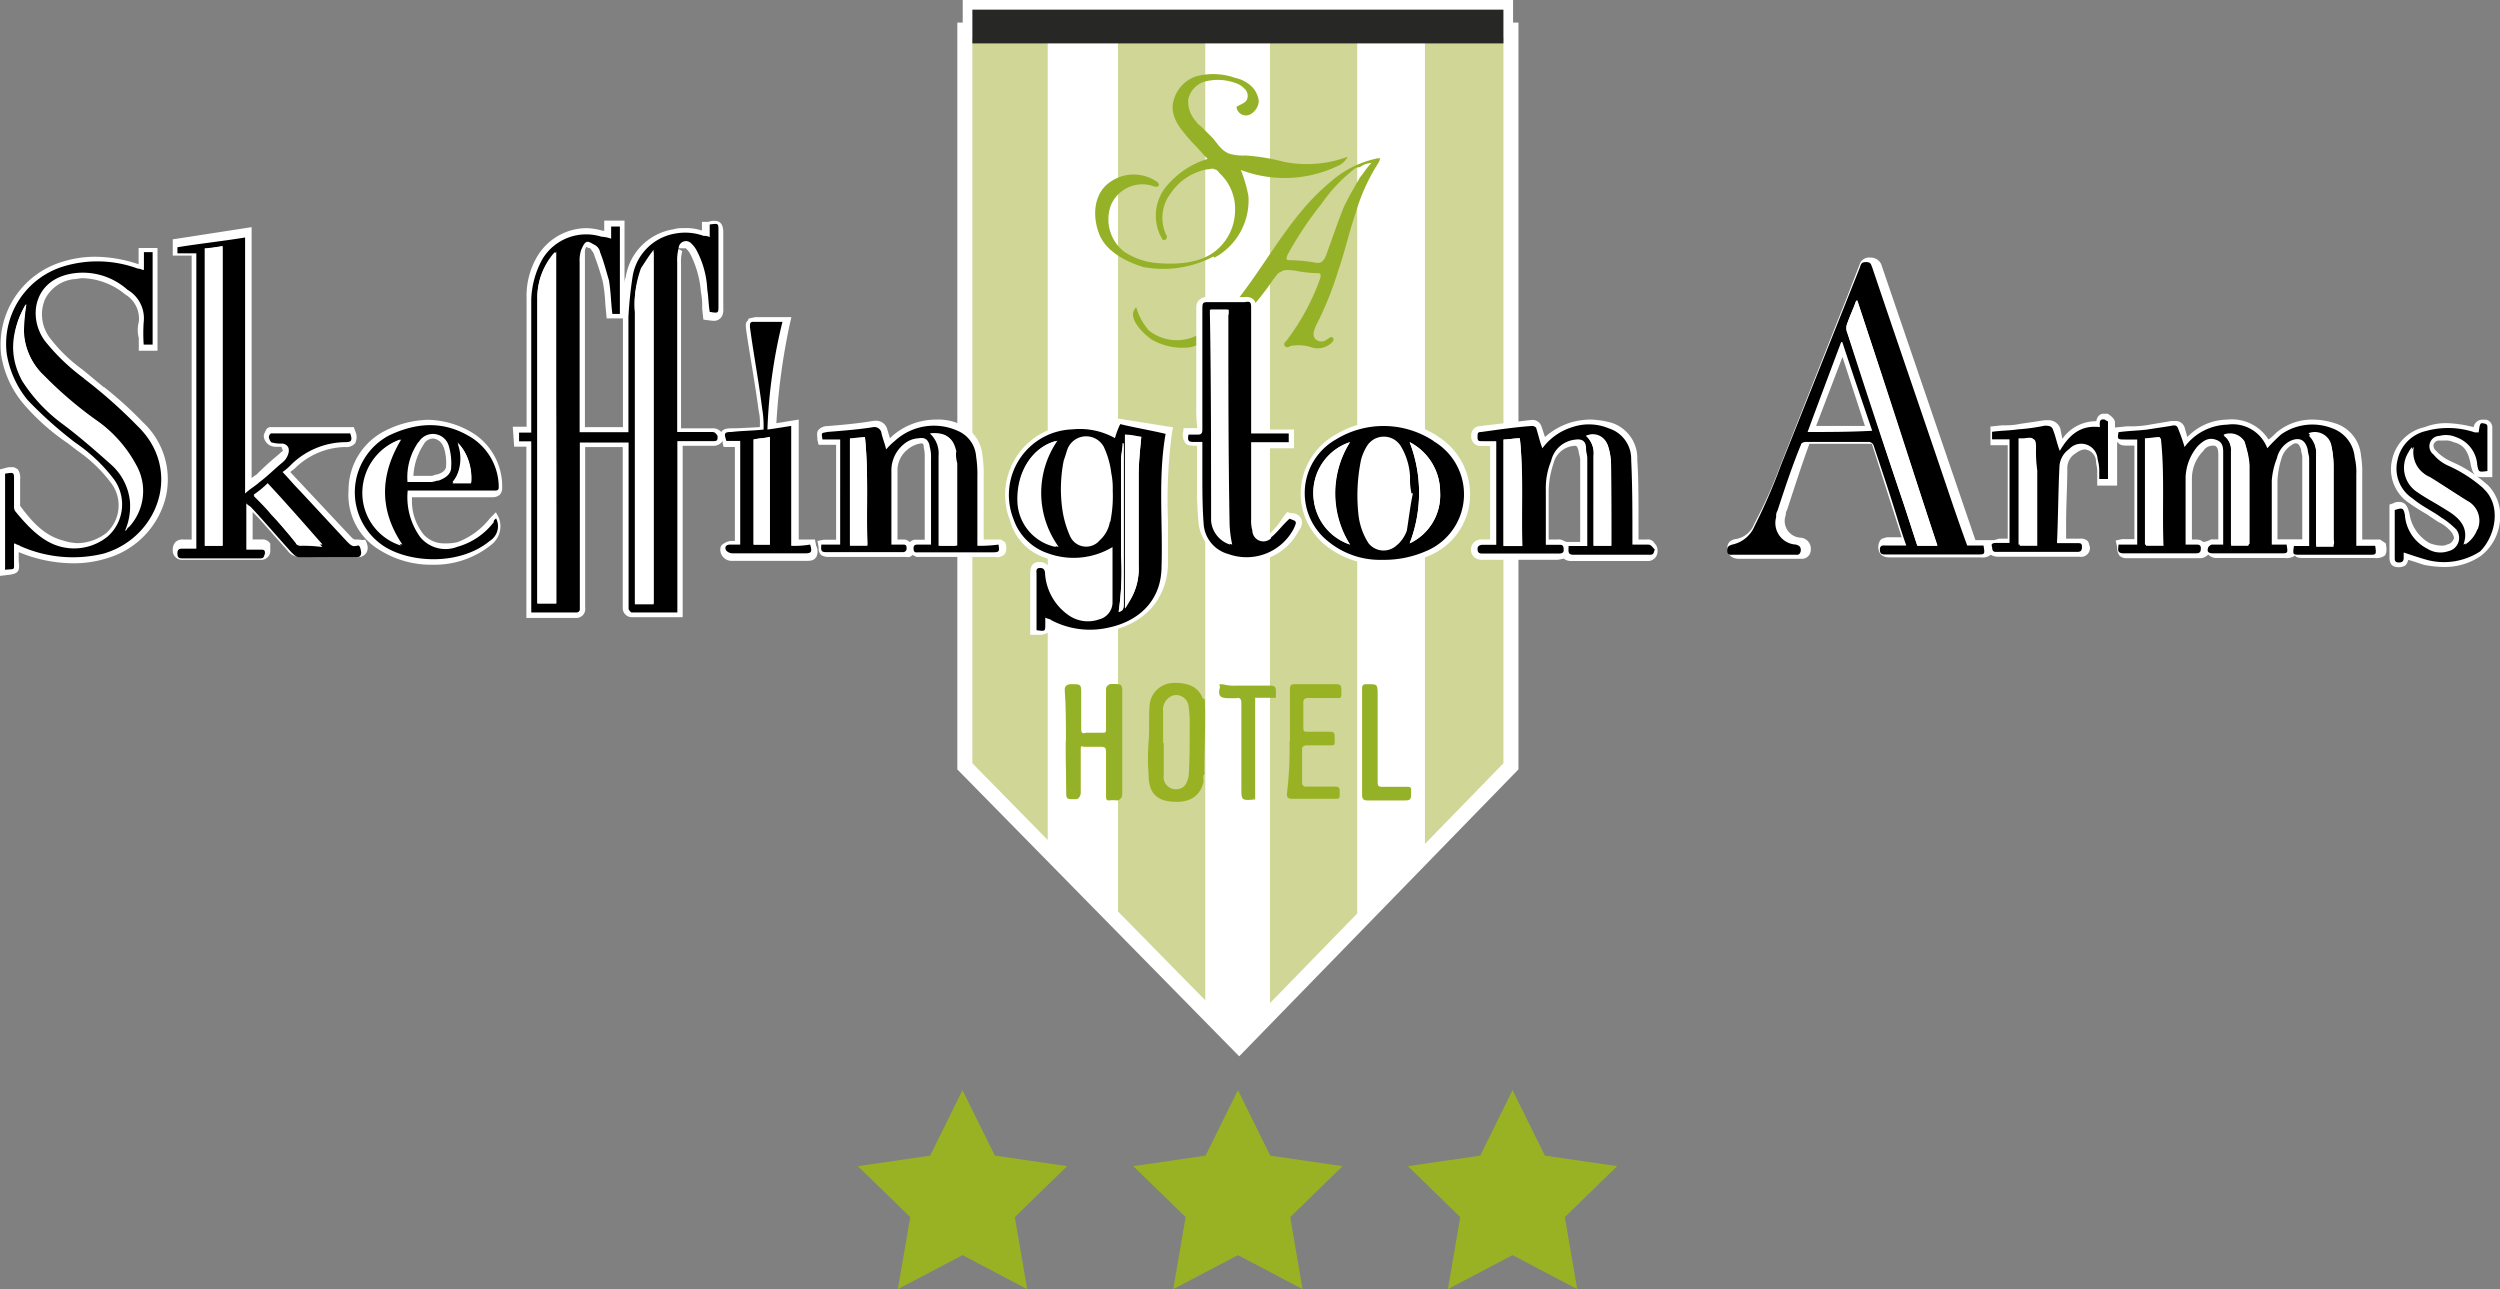
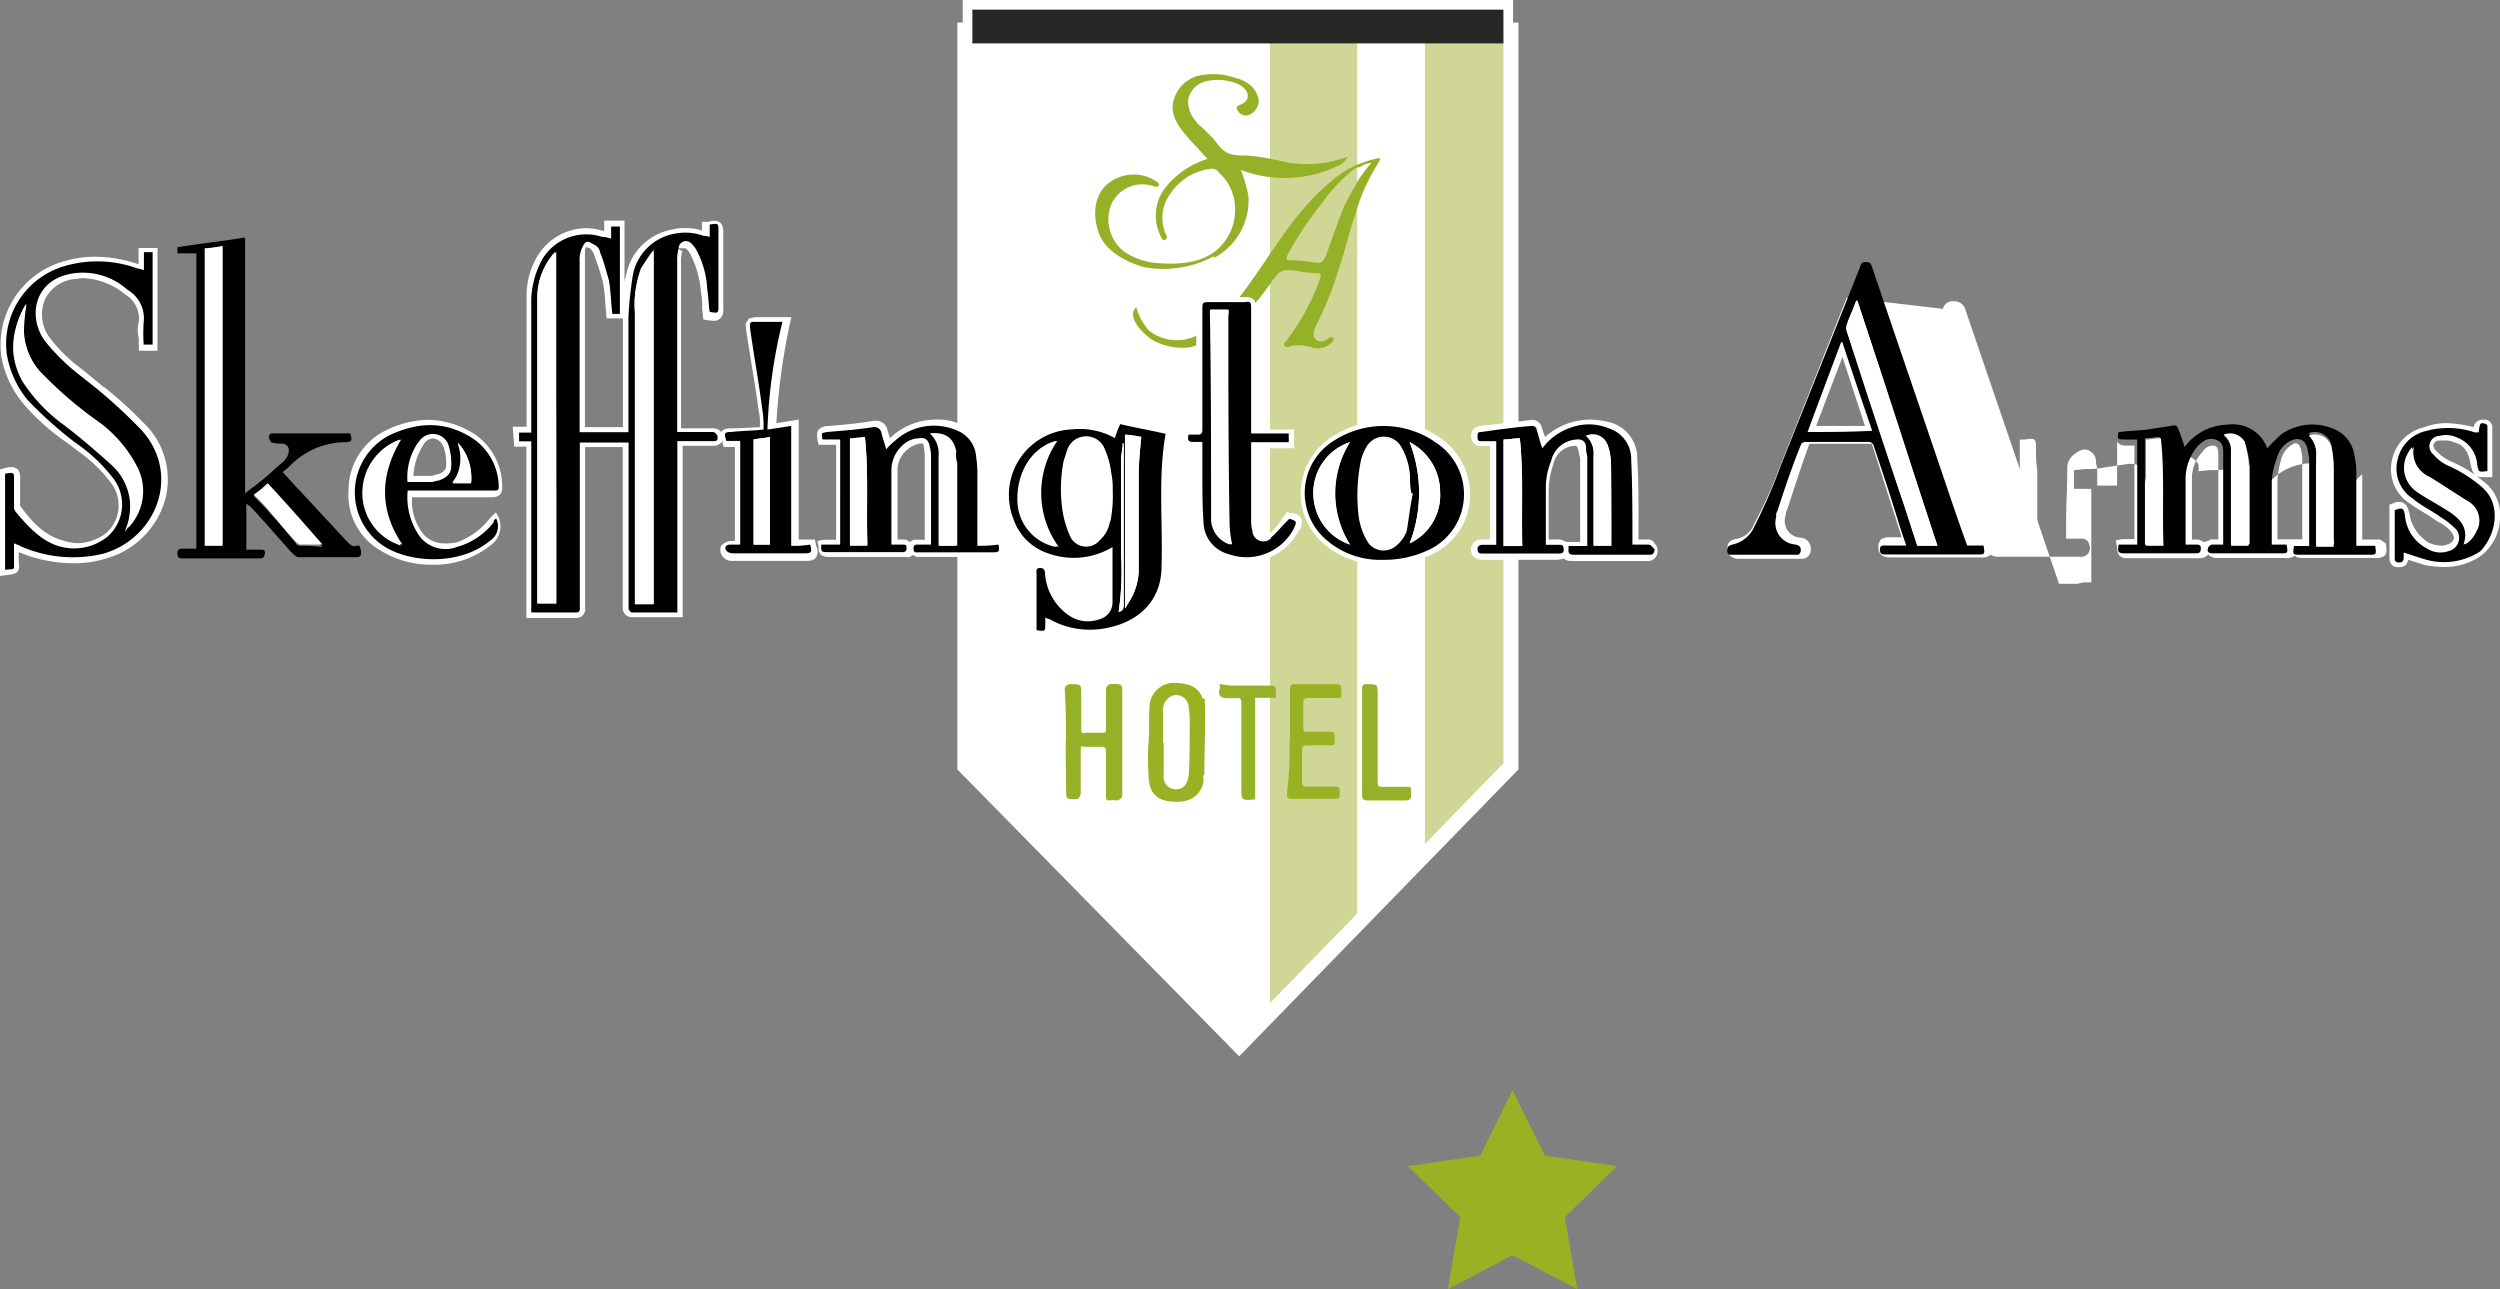
<svg xmlns="http://www.w3.org/2000/svg" width="249.398" height="128.6" viewBox="0 0 249.398 128.6">
  <rect x="0" y="0" width="249.398" height="128.6" fill="#808080" stroke="none" />
  <defs>
    <clipPath id="clip-path">
      <rect id="Rectangle_1975" data-name="Rectangle 1975" width="249.398" height="128.599" fill="none" />
    </clipPath>
  </defs>
  <g id="logo_big" data-name="logo big" transform="translate(-834.806 -6.414)">
    <g id="logo" transform="translate(834.806 6.415)">
      <path id="Path_83144" data-name="Path 83144" d="M47.37,0V76.45l27.578,28.188,27.324-28.192V0Z" transform="translate(48.671 0)" fill="#fff" />
      <path id="Path_83145" data-name="Path 83145" d="M47.844,74.24l26.613,27.087L100.822,74.24V1.851H47.844Z" transform="translate(49.159 1.902)" fill="#fff" stroke="#fff" stroke-width="3" />
-       <path id="Path_83146" data-name="Path 83146" d="M47.844,1.851V74.24l7.518,7.652V1.851Zm14.527,0V89.024l8.706,8.86V1.851Z" transform="translate(49.159 1.902)" fill="#cfd696" />
      <path id="Path_83147" data-name="Path 83147" d="M62.486,1.851V98.168l8.708-8.945V1.851Z" transform="translate(64.203 1.902)" fill="#cfd696" />
      <path id="Path_83148" data-name="Path 83148" d="M70.112,1.851V82.285l7.832-8.045V1.851Z" transform="translate(72.038 1.902)" fill="#cfd696" />
-       <path id="Path_83149" data-name="Path 83149" d="M62.974,60.173l-7.212,1.048,5.219,5.085L59.75,73.487,66.2,70.1l6.449,3.39-1.233-7.181,5.219-5.085-7.21-1.048L66.2,53.638Z" transform="translate(57.294 55.112)" fill="#99b224" />
-       <path id="Path_83150" data-name="Path 83150" d="M49.424,60.173l-7.212,1.048,5.219,5.085L46.2,73.487l6.447-3.39,6.451,3.39-1.233-7.181,5.217-5.085-7.21-1.048-3.226-6.535Z" transform="translate(43.372 55.112)" fill="#99b224" />
      <path id="Path_83151" data-name="Path 83151" d="M76.488,60.173l-7.212,1.048,5.217,5.085-1.231,7.181,6.449-3.39,6.449,3.39-1.233-7.181,5.219-5.085-7.21-1.048-3.226-6.535Z" transform="translate(71.18 55.112)" fill="#99b224" />
      <rect id="Rectangle_1974" data-name="Rectangle 1974" width="52.978" height="3.366" transform="translate(97.003 0.962)" fill="#272725" />
      <g id="Group_6362" data-name="Group 6362" transform="translate(0 0.001)">
        <g id="Group_6361" data-name="Group 6361" clip-path="url(#clip-path)">
          <path id="Path_83152" data-name="Path 83152" d="M80.284,13.99c-.529.912-1.06,1.825-1.569,2.863-.635,1.547-1.186,3.244-1.823,4.939-.276.637-.529.785-1.188.637a15.563,15.563,0,0,0-2.2-.213c-.529,0-.637,0-.424-.549a35.423,35.423,0,0,1,3.392-5.089,15.536,15.536,0,0,1,3.179-3.392.888.888,0,0,1,.637-.253,2.176,2.176,0,0,1,1.166-.424c-.551.549-.8,1.058-1.186,1.482Zm2.078-1.948h-.255A10.053,10.053,0,0,0,77.4,14.373c-4.177,3.392-6.508,8.479-10.028,12.656a9.873,9.873,0,0,1-3.668,2.84,4.5,4.5,0,0,1-4.452-.637A6.023,6.023,0,0,1,57.982,26.9c-1.06,1.018.785,2.715,1.569,3.244a6.2,6.2,0,0,0,3.773.762,10.926,10.926,0,0,0,5.618-3.39,25.735,25.735,0,0,0,2.713-3.392c.255-.255.383-.637.785-.764.381-.276.912-.128,1.273-.128a13.007,13.007,0,0,0,2.374.276c.126,0,.253,0,.253.128.105.105,0,.213,0,.381a23.124,23.124,0,0,1-3.392,6.255c-.148.128-.276.253-.148.509a.371.371,0,0,0,.529,0,4.135,4.135,0,0,1,2.206.148,2.01,2.01,0,0,0,2.078-.637c0-.148.148-.148,0-.3-.128-.255-.383,0-.637.148A.836.836,0,0,1,75.79,30c-.276-.4,0-.912.128-1.271a33.215,33.215,0,0,0,2.226-5.513c.637-1.8,1.06-3.773,1.695-5.6a19.173,19.173,0,0,1,2.206-4.961c.253-.381.253-.509.253-.637Zm-16.579,9.92a6.5,6.5,0,0,0,3.392-6.147,13.809,13.809,0,0,0-.762-2.607,12.3,12.3,0,0,0,9.645-.383,1.988,1.988,0,0,0,1.018-.933,11.7,11.7,0,0,1-6.36.509,20.289,20.289,0,0,0-3.816-.635,5.344,5.344,0,0,1-1.547-.15c-.785-.253-1.188-.91-1.7-1.547-.424-.424-.635-.637-1.06-1.06-.253-.253-.509-.381-.635-.635a2.893,2.893,0,0,1-.785-2.226,2.379,2.379,0,0,1,1.95-1.825,5.128,5.128,0,0,1,2.755.213,2.109,2.109,0,0,1,.89.551.967.967,0,0,1,.276,1.06c-.128.359-.635.509-1.06.762a.945.945,0,0,0,1.316.785,1.633,1.633,0,0,0,.91-1.336,2.478,2.478,0,0,0-.785-1.547,3.428,3.428,0,0,0-1.567-.785,6.544,6.544,0,0,0-3.923-.148A3.477,3.477,0,0,0,61.607,6.89c0,1.442,1.018,2.48,1.908,3.518.551.531,1.06,1.166,1.59,1.7a8.567,8.567,0,0,0-4.3,2.968,4.587,4.587,0,0,0-.255,4.982c0,.128.128.128.255.128.276,0,.276-.424.148-.531a4.041,4.041,0,0,1,.509-4.177A5.59,5.59,0,0,1,65.1,13.143c.276,0,.531-.148.637,0,.276,0,.424.213.551.381a4.881,4.881,0,0,1,1.547,3.9A5.194,5.194,0,0,1,66,21.2c-1.549,1.314-3.775,1.442-5.726,1.314a6.958,6.958,0,0,1-3.518-1.166,4.1,4.1,0,0,1-1.316-4.58A3.4,3.4,0,0,1,59.614,14.8c.255.128.637.128.637-.128,0-.105-.105-.105-.105-.211a4.069,4.069,0,0,0-4.834,0c-1.592,1.143-1.7,3.349-1.06,5.044.637,1.823,2.755,2.883,4.452,3.392a10.78,10.78,0,0,0,6.995-1.06Z" transform="translate(55.368 3.743)" fill="#95b127" />
          <path id="Path_83153" data-name="Path 83153" d="M82.071,39.371v5.373c0,.365.142.487.507.487h3.487c.872,0,.872,0,.872-.892,0-.365-.122-.365-.365-.365H84.078c-.405,0-.507-.122-.507-.507V34.748c0-1.014,0-1.014-1.014-1.014-.487,0-.487.142-.487.507v5.13Zm-29.54,0v4.866c0,.872,0,.872.872.872.345,0,.487-.122.487-.507V40.243q0-.547.365-.365H56c.405,0,.507.122.507.487V44.7c0,.406,0,.608.487.507H57.4c.466.1.608-.142.608-.649V34.708c0-1.014,0-1.014-1.014-1.014-.365,0-.487.162-.487.527v3.852c0,.507-.122.507-.507.507H54.376c-.365,0-.487,0-.487-.406V34.728c0-1.014,0-1.014-1.014-1.014-.365,0-.487.122-.487.507.122,1.622.122,3.366.122,5.109Z" transform="translate(53.828 34.619)" fill="#99b224" />
          <path id="Path_83154" data-name="Path 83154" d="M63.469,39.33V44.7c0,.365.122.487.487.487h4.379c.264,0,.507-.142.405-.406v-.365c0-.365-.142-.487-.527-.487H65.375a.364.364,0,0,1-.405-.405V40.181c0-.365.142-.365.507-.365h1.865c1.014,0,.872.122.872-.892,0-.345-.122-.466-.487-.466H65.5c-.406,0-.406-.122-.406-.405V35.579c0-.365.142-.487.507-.487H67.99c1.014,0,.872.142.872-.852,0-.405-.1-.507-.487-.507H64.26c-.365,0-.487.122-.487.507a32.418,32.418,0,0,0-.264,5.109Z" transform="translate(65.213 34.66)" fill="#cfd797" />
          <path id="Path_83155" data-name="Path 83155" d="M58.062,39.585v3.244a1.21,1.21,0,0,0,1.216,1.379c.77,0,1.135-.507,1.277-1.379.1-1.622.1-3.244.1-4.866a12.383,12.383,0,0,0-.122-2.109,1.256,1.256,0,0,0-1.521-1.014A1.506,1.506,0,0,0,58,36.463v3.122Zm4.136,3c-.284.243-.162.487-.162.872-.365,1.622-1.622,2.109-3.1,1.987-1.906-.122-2.392-1.216-2.392-2.838a21.75,21.75,0,0,1,0-3.041c.122-1.216,0-2.6.122-3.852A2.418,2.418,0,0,1,59.035,33.6a4.431,4.431,0,0,1,1.358.142A2.168,2.168,0,0,1,61.893,35a.25.25,0,0,0,.264.2c.1,2.514-.041,4.866-.041,7.38Z" transform="translate(58.03 34.527)" fill="#99b224" />
          <path id="Path_83156" data-name="Path 83156" d="M52.48,39.412V34.181c0-.405.122-.507.487-.507,1.014,0,1.014,0,1.014,1.014v3.487c0,.345.122.466.487.345h1.622c.405,0,.507-.122.507-.487V34.181c0-.405.1-.527.466-.527,1.014,0,1.014,0,1.014,1.014V44.5c0,.507-.142.75-.608.608h-.405c-.487.142-.487-.1-.487-.466v-4.4c0-.365-.162-.487-.527-.487H54.3c-.365,0-.365.1-.365.345v4.379c0,.365-.142.487-.507.487-.872,0-.872,0-.872-.872-.122-1.5-.122-3.122-.122-4.744Zm15.591-5.738a4.431,4.431,0,0,0,1.358.142h3.366c.507,0,.608.122.608.608v.608H71.335V45.17c-1.379.122-1.379.122-1.379-1.216V35.58c0-.406-.122-.608-.507-.507H68.7c-.872,0-1.115-.243-.872-1.115-.122-.406,0-.264.264-.264ZM82.02,39.412V34.181c0-.405,0-.507.507-.507,1.014,0,1.014,0,1.014,1.014v8.718c0,.406.1.507.487.507h2.494c.365,0,.365.122.365.365,0,.872,0,.872-.872.872H82.527c-.405,0-.507-.122-.507-.487V39.412Z" transform="translate(53.88 34.578)" fill="#95b127" />
          <path id="Path_83157" data-name="Path 83157" d="M61.679,44.468v-.243c0,.142.122.264,0,.264Zm0-10.1s.142-.122.142,0c0-.122,0,0-.142,0" transform="translate(63.374 35.26)" fill="#cfd797" />
          <path id="Path_83158" data-name="Path 83158" d="M63.623,39.4V34.171c0-.405.122-.507.487-.507h4.136c.405,0,.507.142.507.507,0,1.014.1.872-.892.872H65.488c-.405,0-.527.122-.527.487V38c0,.405.122.405.406.405H67.6c.365,0,.487.1.487.466,0,1.014.122.892-.872.892H65.346c-.264,0-.507.1-.507.345v3.366a.356.356,0,0,0,.405.405h2.838c.406,0,.507.1.507.466v.405c0,.345-.142.345-.405.345H63.846c-.405,0-.527-.122-.527-.487a35.6,35.6,0,0,0,.264-5.271Z" transform="translate(65.059 34.588)" fill="#99b224" />
          <path id="Path_83159" data-name="Path 83159" d="M47.36,18.291h0" transform="translate(48.661 18.699)" fill="#95b127" />
-           <path id="Path_83160" data-name="Path 83160" d="M26.808,42.337h-.142s-.122,0-.365-.243l-6.082-6.488.466-.365a7.319,7.319,0,0,1,4.988-2.129,1.165,1.165,0,0,0,1.014-.365,1.375,1.375,0,0,0,0-1.257l-.122-.365H18.333a.528.528,0,0,0-.507.243l-.243.507v.2a1.138,1.138,0,0,0,.649.892,1.366,1.366,0,0,0,.608.122h.507l.142.405a3.058,3.058,0,0,0-.405.345,28.46,28.46,0,0,0-2.23,2.027,3.586,3.586,0,0,0-.487.345V11.175L8.5,12.391v1.622h1.886V42.337H9.514a.993.993,0,0,0-.75.264,1.114,1.114,0,0,0-.264.75.93.93,0,0,0,1.014,1.014h7.7a.914.914,0,0,0,1.014-1.014v-.608L18.11,42.6a.889.889,0,0,0-.75-.264h-.892V39.6l.608.608c1.014,1.135,1.886,2.129,2.879,3.244a1.434,1.434,0,0,0,1.257.608c1.216.041,2.494.041,3.731.041H26.97a.927.927,0,0,0,.973-1.014,1.675,1.675,0,0,0-.264-.75C27.558,42.459,27.274,42.337,26.808,42.337Z" transform="translate(8.734 11.481)" fill="#fff" />
-           <path id="Path_83161" data-name="Path 83161" d="M139.867,40.8v-5.88a8.482,8.482,0,0,1,.365-2.088,2.342,2.342,0,0,1,1.115-1.5.49.49,0,0,1,.406-.122c.2,0,.345.243.466.608,0,.264.122.507.122.75v8.211h-2.494Zm-7.38.264a.993.993,0,0,0-.75-.264h-.406v-6.1a3.921,3.921,0,0,1,1.135-2.737,1.1,1.1,0,0,1,1.014-.527h.122c.243.122.365.243.365,1.014v8.333h-.73a1.939,1.939,0,0,1-.77.264h0ZM96.479,22.61l2.23,6.853H93.843l2.636-6.893ZM150.086,40.8h-1.764V34.308a9.824,9.824,0,0,0-.122-1.865,3.685,3.685,0,0,0-2.6-3.244,7.23,7.23,0,0,0-2.23-.365,5.477,5.477,0,0,0-3.386,1.115c-.365.264-.608.608-1.014.872a4.306,4.306,0,0,0-4.1-1.987,5.591,5.591,0,0,0-3.994,1.744l-.243-.852a.939.939,0,0,0-1.014-.75h-.365c-.75.142-1.622.264-2.352.405a11.124,11.124,0,0,1-2.027.122l-1.216.122v-.507c0-.365-.507-.75-.75-.872h-.405c-.2,0-.608.122-.71.75a4.069,4.069,0,0,0-3.386,1.764l-.2-1.014a1.238,1.238,0,0,0-1.135-.852h-.405c-.852.122-1.622.243-2.474.365a7.156,7.156,0,0,1-1.744.142l-1.216.122v1.865h1.723v9.326h-.852l-.507.142h-1.865l-9.326-27.31a1.128,1.128,0,0,0-1.135-.872,1,1,0,0,0-1.115.75L96.9,16.669c-2.23,5.616-4.379,11.09-6.61,16.706a46.409,46.409,0,0,1-2.636,5.88,2.341,2.341,0,0,1-1.744,1.48c-.872.1-1.014.73-.872,1.095,0,.507.406.892,1.135.892h6.245a.887.887,0,0,0,.892-.892A1.1,1.1,0,0,0,92.3,40.614a1.67,1.67,0,0,1-1.48-2.271.731.731,0,0,1,.122-.487c.73-2.23,1.46-4.5,2.23-6.61H99.4c.608,1.865,2.98,9.326,2.98,9.326H100.9l-.487.142-.122.1a1.129,1.129,0,0,0-.243.75c0,.608.365,1.014,1.115,1.014h9.124a1.236,1.236,0,0,0,.973-.264,1.354,1.354,0,0,0,.77.2h8.11a.876.876,0,0,0,1.014-.973l-.142-.487-.122-.142a1.013,1.013,0,0,0-.73-.2h-1.379V39.194c0-1.865.122-3.731.122-5.6a1.685,1.685,0,0,1,.872-1.419,1.564,1.564,0,0,1,.852-.365,1.227,1.227,0,0,1,1.135,1.135c0,.365.122.608.122,1.014v1.46h1.987V30.943c0,.122,0,.122.142.243.2.243.608.243.973.243h.608v9.326h-1.216l-.649.142.142.649a1.363,1.363,0,0,0,.243.872,1.048,1.048,0,0,0,.75.243h7.218a1.118,1.118,0,0,0,.872-.365,1.175,1.175,0,0,0,.912.345H140.6a1.44,1.44,0,0,0,1.014-.243c.2.243.466.243.973.243h6.974a1.465,1.465,0,0,0,1.014-.243c.2-.243.2-.608.1-1.216l-.608-.405Z" transform="translate(87.332 13.023)" fill="#fff" />
+           <path id="Path_83161" data-name="Path 83161" d="M139.867,40.8v-5.88a8.482,8.482,0,0,1,.365-2.088,2.342,2.342,0,0,1,1.115-1.5.49.49,0,0,1,.406-.122c.2,0,.345.243.466.608,0,.264.122.507.122.75v8.211h-2.494Zm-7.38.264a.993.993,0,0,0-.75-.264h-.406v-6.1a3.921,3.921,0,0,1,1.135-2.737,1.1,1.1,0,0,1,1.014-.527h.122c.243.122.365.243.365,1.014v8.333h-.73a1.939,1.939,0,0,1-.77.264h0ZM96.479,22.61l2.23,6.853H93.843l2.636-6.893ZM150.086,40.8h-1.764V34.308c-.365.264-.608.608-1.014.872a4.306,4.306,0,0,0-4.1-1.987,5.591,5.591,0,0,0-3.994,1.744l-.243-.852a.939.939,0,0,0-1.014-.75h-.365c-.75.142-1.622.264-2.352.405a11.124,11.124,0,0,1-2.027.122l-1.216.122v-.507c0-.365-.507-.75-.75-.872h-.405c-.2,0-.608.122-.71.75a4.069,4.069,0,0,0-3.386,1.764l-.2-1.014a1.238,1.238,0,0,0-1.135-.852h-.405c-.852.122-1.622.243-2.474.365a7.156,7.156,0,0,1-1.744.142l-1.216.122v1.865h1.723v9.326h-.852l-.507.142h-1.865l-9.326-27.31a1.128,1.128,0,0,0-1.135-.872,1,1,0,0,0-1.115.75L96.9,16.669c-2.23,5.616-4.379,11.09-6.61,16.706a46.409,46.409,0,0,1-2.636,5.88,2.341,2.341,0,0,1-1.744,1.48c-.872.1-1.014.73-.872,1.095,0,.507.406.892,1.135.892h6.245a.887.887,0,0,0,.892-.892A1.1,1.1,0,0,0,92.3,40.614a1.67,1.67,0,0,1-1.48-2.271.731.731,0,0,1,.122-.487c.73-2.23,1.46-4.5,2.23-6.61H99.4c.608,1.865,2.98,9.326,2.98,9.326H100.9l-.487.142-.122.1a1.129,1.129,0,0,0-.243.75c0,.608.365,1.014,1.115,1.014h9.124a1.236,1.236,0,0,0,.973-.264,1.354,1.354,0,0,0,.77.2h8.11a.876.876,0,0,0,1.014-.973l-.142-.487-.122-.142a1.013,1.013,0,0,0-.73-.2h-1.379V39.194c0-1.865.122-3.731.122-5.6a1.685,1.685,0,0,1,.872-1.419,1.564,1.564,0,0,1,.852-.365,1.227,1.227,0,0,1,1.135,1.135c0,.365.122.608.122,1.014v1.46h1.987V30.943c0,.122,0,.122.142.243.2.243.608.243.973.243h.608v9.326h-1.216l-.649.142.142.649a1.363,1.363,0,0,0,.243.872,1.048,1.048,0,0,0,.75.243h7.218a1.118,1.118,0,0,0,.872-.365,1.175,1.175,0,0,0,.912.345H140.6a1.44,1.44,0,0,0,1.014-.243c.2.243.466.243.973.243h6.974a1.465,1.465,0,0,0,1.014-.243c.2-.243.2-.608.1-1.216l-.608-.405Z" transform="translate(87.332 13.023)" fill="#fff" />
          <path id="Path_83162" data-name="Path 83162" d="M10.34,26.073,8.232,24.329a15.435,15.435,0,0,1-3.244-3.143,3.9,3.9,0,0,1-.507-3.852A3.663,3.663,0,0,1,7.36,15.307c.243,0,.608-.1.872-.1a6.987,6.987,0,0,1,4.258,1.622,2.809,2.809,0,0,1,1.358,2.737,3.142,3.142,0,0,0,0,1.622v1.257h1.865V12.2H13.827v1.622a13.669,13.669,0,0,0-4.258-.75,10.855,10.855,0,0,0-3.366.507A8.64,8.64,0,0,0,.122,22.91a9.923,9.923,0,0,0,2.372,5.008,21.99,21.99,0,0,0,4.258,3.751l.973.75A14.251,14.251,0,0,1,10.969,35.5a3.7,3.7,0,0,1-.365,5.13,4.82,4.82,0,0,1-2.879,1.014,5.6,5.6,0,0,1-1.5-.284c-1.723-.466-2.96-1.723-4.217-3.447V35.278a1.44,1.44,0,0,0-.243-1.014l-.365-.2H1.135a1.687,1.687,0,0,0-.649.1L0,34.284V44.908l1.014-.122c.852-.142.973-.405.852-1.379v-.872a14.333,14.333,0,0,0,5.373,1.115,10.949,10.949,0,0,0,3.386-.487,8.49,8.49,0,0,0,5.88-5.981,7.782,7.782,0,0,0-2.271-7.623,37.781,37.781,0,0,0-3.852-3.487Z" transform="translate(0 12.54)" fill="#fff" />
          <path id="Path_83163" data-name="Path 83163" d="M88.988,35.822A14.645,14.645,0,0,1,89.11,31.2c.142-.365.264-.75.405-1.115a1.436,1.436,0,0,1,1.338-.872,1.359,1.359,0,0,1,1.257.75,5.439,5.439,0,0,1,.608,2.088l.142.406a3.308,3.308,0,0,1,.122,1.095v.75l-.142.608c-.122.649-.122,1.419-.243,2.027a2.987,2.987,0,0,1-.872,1.622,1.509,1.509,0,0,1-1.014.487,1.21,1.21,0,0,1-1.095-.75,9.812,9.812,0,0,1-.608-2.474Zm4.359-7.867a7.558,7.558,0,0,0-3.366-.608h-.466a7.006,7.006,0,0,0-6.366,9.59,5.415,5.415,0,0,0,3.609,3.731,7.749,7.749,0,0,0,2.9.507,7.249,7.249,0,0,0,3.244-.75v4.744c0,.73-.608.973-1.014,1.095a2.789,2.789,0,0,1-1.014.122,2.926,2.926,0,0,1-1.622-.487,4.929,4.929,0,0,1-2.088-3.751,1.019,1.019,0,0,0-1.135-1.095c-.365,0-.872.122-.872,1.115v6.143h1.135l.507-.142.162-.122a1.05,1.05,0,0,0,.243-.872A10.245,10.245,0,0,0,91.32,48.19a7.67,7.67,0,0,0,1.744-.264c3.589-.75,5.717-3.244,5.839-6.61V36.958a50.33,50.33,0,0,1,.405-8.86l.1-.487-5.474-.872-.527,1.216Zm45.03,10.989a.883.883,0,0,0-.608-.142h-.892V33.957a9.063,9.063,0,0,1,.487-2.757,2.291,2.291,0,0,1,2.129-1.744c.122,0,.243,0,.365.507,0,.2.162.608.162.852v8.232h-1.379l-.264-.122Zm8.313-.142h-.852V36.431c0-1.865,0-3.731-.122-5.6a3.7,3.7,0,0,0-2.494-3.649,8.381,8.381,0,0,0-2.23-.345,7.537,7.537,0,0,0-1.744.243,6.912,6.912,0,0,0-2.737,1.5l-.365-1.095a.952.952,0,0,0-1.014-.608l-5.069.608a.913.913,0,0,0-.912,1.014.927.927,0,0,0,1.014.973h.872V38.8h-.872a1.014,1.014,0,1,0,0,2.027h7.6a5.269,5.269,0,0,0,.608-.122,1.172,1.172,0,0,0,.75.243h7.6a.958.958,0,0,0,1.014-1.014.932.932,0,0,0-.284-.73.741.741,0,0,0-.75-.405Zm-73.557.264a.781.781,0,0,0-.608-.264h-.608V31.95a2.634,2.634,0,0,1,1.014-2.129,2.572,2.572,0,0,1,1.338-.608c.142,0,.264,0,.264.365a4.385,4.385,0,0,1,.1,1.135v8.11h-.872a.773.773,0,0,0-.608.243Zm9.124-.264H80.513V32.457a11.574,11.574,0,0,0-.122-2.027,3.719,3.719,0,0,0-2.129-3.082,5.2,5.2,0,0,0-2.494-.507,6.608,6.608,0,0,0-4.359,1.622l-.243.243-.264-.872a1.128,1.128,0,0,0-1.216-.872h-.142c-1.5.264-3.122.405-4.623.527a1.179,1.179,0,0,0-.872.365c-.243.264-.122.608-.122,1.014l.122.487h1.744v9.468H64.577l-.649.122.122.649a.915.915,0,0,0,.243.75,1.329,1.329,0,0,0,.75.2h7.765a.608.608,0,0,0,.608-.2l.405.2h7.826a1.04,1.04,0,0,0,1.014-.345,1.42,1.42,0,0,0,0-1.115l-.405-.264Zm28.932-2.615-.405-.122a9.144,9.144,0,0,0-.73,1.014,8.021,8.021,0,0,1-1.095,1.216.945.945,0,0,1-.507.264c-.2,0-.466-.243-.608-.608a4.035,4.035,0,0,1-.1-1.014V29.7h3.731V27.834H107.7V15.73a1.158,1.158,0,0,0-.243-.852,1.117,1.117,0,0,0-.872-.264h-3.649a1.051,1.051,0,0,0-1.014.405c-.2.2-.2.466-.2.973v9.468a16.277,16.277,0,0,0,.1,2.23h-1.379v.264a1.245,1.245,0,0,0,.142,1.135c.122.243.365.365,1.014.365h.2v3.751a36.447,36.447,0,0,0,.142,3.852,4.082,4.082,0,0,0,2.9,3.609,5.732,5.732,0,0,0,7.116-2.757,1.179,1.179,0,0,0,.264-1.115.992.992,0,0,0-1.014-.608Zm7.6-5.231a3.453,3.453,0,0,1,.507-1.115,1.322,1.322,0,0,1,1.216-.75,1.339,1.339,0,0,1,1.257.75,7.07,7.07,0,0,1,.73,2.838V34.3l.142.243-.142.75a15.1,15.1,0,0,1-.487,2.494,5.091,5.091,0,0,1-.75,1.257,1.148,1.148,0,0,1-.872.365,1.871,1.871,0,0,1-1.135-.487,4.5,4.5,0,0,1-.872-2.636,18.37,18.37,0,0,1,.405-5.353Zm6.975-2.494a9.672,9.672,0,0,0-10.218-.081,6.812,6.812,0,0,0-3.366,5.069,6.636,6.636,0,0,0,2.372,5.88,8.812,8.812,0,0,0,5.738,1.987,10.37,10.37,0,0,0,4.6-.872,6.6,6.6,0,0,0,4.116-5.474,6.837,6.837,0,0,0-3.244-6.488ZM26.643,29.578a4.933,4.933,0,0,1,.243,1.865c0,.142,0,.608-.892.872-.243,0-.365.142-.608.142H23.622a6.337,6.337,0,0,1,1.014-3.122,1.1,1.1,0,0,1,.973-.608,1.228,1.228,0,0,1,1.014.852Zm5.231,6.488-.608.608a7.432,7.432,0,0,1-3.244,2.392,4.852,4.852,0,0,1-1.257.122,2.742,2.742,0,0,1-2.109-.872A5.347,5.347,0,0,1,23.5,34.464v.122h7.988a1.1,1.1,0,0,0,.75-.243,1.048,1.048,0,0,0,.243-.75,6.279,6.279,0,0,0-2.838-5.353,8.9,8.9,0,0,0-4.521-1.379,9.927,9.927,0,0,0-4.359,1.115,6.627,6.627,0,0,0-3.609,5.88A6.42,6.42,0,0,0,20.4,39.938a9.572,9.572,0,0,0,5.109,1.379,8.98,8.98,0,0,0,5.88-1.987,2.318,2.318,0,0,0,.73-2.757l-.264-.487Z" transform="translate(17.617 15.016)" fill="#fff" />
          <path id="Path_83164" data-name="Path 83164" d="M36.178,31.454H32.428V13.876a1.389,1.389,0,0,1,.122-.405,1.25,1.25,0,0,0,.405.142,5.25,5.25,0,0,1,.345.507l.122.365c.284.75.527,1.5.77,2.372a14.216,14.216,0,0,1,.264,2.23l.142,1.521h1.622V31.454Zm19.2,11.212H53.757V30.7l-2.23.365a64.742,64.742,0,0,1,1.358-9.975l.142-.608H49.418l-.649.142-.122.243c-.264.2-.142.608-.142.852.405,2.737.892,5.373,1.257,8.11a5.216,5.216,0,0,1,.122,1.379v.243s-1.987.122-2.737.122c-.405,0-.872,0-1.115.365l-.142-.122a1.048,1.048,0,0,0-.75-.243H42.017V15.113a4.071,4.071,0,0,1,.122-1.216l-.507-.284H42.5a2.933,2.933,0,0,1,.405.507A10.1,10.1,0,0,1,44,17.971a6.854,6.854,0,0,1,.122,1.622l.122,1.135s.872.122,1.014.122a.9.9,0,0,0,.872-.527,1.549,1.549,0,0,0,.1-.73v-7.5c0-.365,0-1.216-.872-1.216a1.459,1.459,0,0,0-.608.1h-.649v.872a4.831,4.831,0,0,0-1.865-.243,3.014,3.014,0,0,0-1.014.122A5.725,5.725,0,0,0,36.5,16.471a2.118,2.118,0,0,0-.122.872V10.855H34.354v1.014h-.142a6.306,6.306,0,0,0-1.622-.264,5.772,5.772,0,0,0-4.866,2.737A7.7,7.7,0,0,0,26.609,18.6V31.414H25.23l.142,1.987h1.216V50.492H31.6a.884.884,0,0,0,.852-1.014V33.441H36.2v16.1a.905.905,0,0,0,.872.872H42.18V33.319H45.3a1.113,1.113,0,0,0,.872-.487v.243l.1.365H47.39v9.367h-.365a1.554,1.554,0,0,0-1.014.487,1.057,1.057,0,0,0,.122,1.014,1.138,1.138,0,0,0,1.014.487h7.339c.405,0,.75,0,1.014-.365a1.246,1.246,0,0,0,0-1.135l-.122-.608Z" transform="translate(25.923 11.153)" fill="#fff" />
          <path id="Path_83165" data-name="Path 83165" d="M127.322,27.133a13.54,13.54,0,0,0-2.98-2.027l-.75-.345a4.585,4.585,0,0,1-1.379-1.014.67.67,0,0,1-.243-.608.576.576,0,0,1,.487-.405h.608a1.674,1.674,0,0,1,.892.162c1.014.243,1.5.872,1.744,2.372.142.487.264,1.115,1.014,1.115h1.115V21.4a.818.818,0,0,0-.608-.75h-.406a.909.909,0,0,0-.852.75,11.781,11.781,0,0,0-2.757-.405,5.854,5.854,0,0,0-2.129.405,4.24,4.24,0,0,0-3.244,3.244A4.043,4.043,0,0,0,119.577,29c.507.365,1.135.75,1.764,1.115.365.264.75.507,1.115.75a3.616,3.616,0,0,1,1.379,1.115c.122.243.243.487.122.608a.794.794,0,0,1-.608.507,1.273,1.273,0,0,1-.649.122,3.675,3.675,0,0,1-1.115-.243,4.035,4.035,0,0,1-2.027-3c-.122-.365-.243-1.115-1.014-1.115a1.057,1.057,0,0,0-.608.142l-.365.122v5.271c0,.852.507.973.872.973a1.184,1.184,0,0,0,.75-.2,1.2,1.2,0,0,0,.243-.527c.507.122,1.135.365,1.622.507a11.662,11.662,0,0,0,1.886.2,6.375,6.375,0,0,0,3.731-1.095,4.953,4.953,0,0,0,1.906-3.386,4.366,4.366,0,0,0-1.257-3.751Z" transform="translate(120.8 21.212)" fill="#fff" />
          <path id="Path_83166" data-name="Path 83166" d="M64.947,48.888H63.081v-29.2a10.351,10.351,0,0,1,.608-4.258c.405-.608.77-1.216,1.257-1.825V48.888m-9.732,0H53.35V18.719a6.858,6.858,0,0,1,1.622-4.765l.142-.122c.122,11.759.122,23.316.122,35.075ZM70.826,31.776H67.3V14.826a4.562,4.562,0,0,1,.142-1.379.73.73,0,0,1,1.257-.487,2.654,2.654,0,0,1,.487.608A9.178,9.178,0,0,1,70.3,17.563c.122.75.122,1.5.243,2.23.872.142.872.142.872-.608v-7.5c0-.73,0-.73-.872-.608v1.257a1.166,1.166,0,0,0-.608-.122,5.378,5.378,0,0,0-2.757-.243,5.182,5.182,0,0,0-4.339,4.379,39.886,39.886,0,0,0-.405,3.974V31.8H57.567V14.847a3.307,3.307,0,0,1,.162-1.257c.122-.243.243-.608.487-.75s.608.162.872.284a1.033,1.033,0,0,1,.527.75c.365.892.608,1.886.872,2.757.2,1.135.2,2.23.345,3.366h.75V11.278h-.872v1.216a3.206,3.206,0,0,0-.973-.2,5.092,5.092,0,0,0-5.88,2.23A8.951,8.951,0,0,0,52.741,18.5V31.837H51.525v.872h1.216V49.78h4.5a.326.326,0,0,0,.345-.365V32.83h4.866V49.415c0,.122.264.365.264.365h4.6V32.688h3.609c.405,0,.405-.142.405-.507-.142-.243-.264-.405-.527-.405ZM29.669,43.13c-.122,0-.405-.122-.405-.243a35.206,35.206,0,0,0-2.474-2.879c-.487-.608-1.115-1.216-1.744-1.865.507-.365.872-.608,1.379-1.014,1.865,2.027,3.609,4.014,5.474,6.123a14.474,14.474,0,0,0-2.23-.122m-7.7,0H20.2V13.59a6.4,6.4,0,0,1,1.744-.284v29.8Zm13.321,0c-.405.122-.608-.122-.872-.365-1.622-1.744-3.122-3.366-4.744-5.109-.608-.608-1.135-1.257-1.744-1.886a5.417,5.417,0,0,0,.872-.75,7.812,7.812,0,0,1,5.353-2.23c.649,0,.77-.142.527-.872H26.81c-.122,0-.243.243-.243.365a1.034,1.034,0,0,0,.243.527,3.679,3.679,0,0,0,1.135.122c.608.122.75.608.487,1.216a1.823,1.823,0,0,1-.487.649c-.75.608-1.5,1.379-2.372,2.027-.365.345-.872.608-1.379,1.095V12.373c-2.23.365-4.5.608-6.751.973v.608h1.886V43.414H17.95c-.365,0-.507.1-.507.466,0,.405.122.507.507.507h7.7c.405,0,.405-.122.527-.507,0-.365-.122-.365-.507-.365H24.316V38.893c.243.264.365.264.487.405,1.379,1.48,2.636,2.96,3.994,4.46.243.243.507.507.75.507h5.738c.365,0,.487-.142.487-.507-.1-.608-.2-.75-.466-.608Zm155.73,0c-.507-1.5-1.014-3.122-1.5-4.6-1.865-5.515-3.609-11.151-5.474-16.625a1.244,1.244,0,0,1,0-1.014c.243-.73.608-1.46.872-2.23h.122c2.636,8.11,5.231,16.22,7.988,24.451h-2.027ZM180.067,31.776c1.095-2.98,2.23-5.981,3.345-8.961h.122c.973,2.98,1.967,5.88,2.98,8.84-2.23.122-4.379.122-6.488.122ZM196,43.13c-.507-1.379-1.014-2.838-1.5-4.258-2.636-7.826-5.353-15.693-7.988-23.519-.122-.284-.122-.527-.608-.527-.405,0-.507.122-.608.507q-3.954,9.914-7.907,19.808a57.051,57.051,0,0,1-2.6,6,3.1,3.1,0,0,1-2.23,1.865c-.405.122-.507.243-.507.608,0,.507.406.405.608.405h6.123c.243,0,.507.1.608-.405,0-.365-.1-.487-.487-.608a2.155,2.155,0,0,1-1.967-2.757.912.912,0,0,1,.122-.608c.73-2.23,1.48-4.5,2.352-6.61,0-.142.243-.264.507-.264h6.245a.531.531,0,0,1,.507.405c.872,2.6,1.744,5.211,2.494,7.7.243.75.487,1.5.75,2.23h-2.027c-.2,0-.608-.1-.608.405,0,.487.264.487.608.487h9.124c.75,0,.75,0,.608-.892H196Zm36.535-.122h-1.744V34.027a2.8,2.8,0,0,0-.75-2.129,1.7,1.7,0,0,1,2.23,1.014,9.368,9.368,0,0,1,.264,1.987v7.6C232.66,42.907,232.538,43.008,232.538,43.008Zm-8.475.122h-1.744V33.864a1.765,1.765,0,0,0-.75-1.723,1.578,1.578,0,0,1,2.109.75,7.482,7.482,0,0,1,.487,2.23v7.867c0-.122-.122,0-.122.122Zm-10.34-.122V32.4c.487,0,.973-.122,1.48-.122.406,3.649.142,7.1.264,10.746h-1.744Zm21.086.122V36.054a6.579,6.579,0,0,0-.162-1.764,3.389,3.389,0,0,0-2.23-2.879,5.43,5.43,0,0,0-5.109.608,17.689,17.689,0,0,0-1.379,1.379,3.68,3.68,0,0,0-3.994-2.352,5.461,5.461,0,0,0-4.258,2.23,17.491,17.491,0,0,0-.608-1.744c-.122-.365-.243-.487-.75-.365-.75.122-1.622.243-2.352.365-1.014.122-1.886.122-2.879.264-.122.73-.122.73.75.73h1.115V43.008h-1.865c0,.365-.243.872.507.872h7.218c.365,0,.487-.122.487-.507,0-.365-.243-.365-.507-.365h-1.014V36.277a5.084,5.084,0,0,1,1.237-3.122c.527-.487,1.014-.872,1.784-.608s.73.852.73,1.48v8.982h-1.115c-.142,0-.405.243-.405.365-.122.405.142.507.507.507h6.731c.75,0,.75,0,.608-.872h-1.48V36.642a7.392,7.392,0,0,1,.507-2.23,2.589,2.589,0,0,1,1.338-1.744c.892-.405,1.5-.142,1.744.872,0,.243.142.608.142.872V43.15h-1.521c-.122.872-.122.872.608.872h6.893c.73,0,.73,0,.608-.892h-1.886ZM12.577,41.265l-.243.243a5.1,5.1,0,0,0,.507-3A5.582,5.582,0,0,0,10.955,34.9c-1.48-1.379-3.1-2.737-4.724-3.994a13.445,13.445,0,0,1-4.116-4.359,7.159,7.159,0,0,1,.142-7.36.119.119,0,0,1,.122-.122,18.434,18.434,0,0,0-.243,2.6,6.287,6.287,0,0,0,2.027,4.5,39.611,39.611,0,0,0,5.231,4.46,12.807,12.807,0,0,1,3.974,4.5,5.262,5.262,0,0,1-.75,6.123ZM8.117,26.424a20.509,20.509,0,0,1-3.893-3.731C2.48,20.321,3.109,16.57,6.981,15.962a6.677,6.677,0,0,1,5.474,1.622,3.294,3.294,0,0,1,1.622,3.244,16.373,16.373,0,0,0,0,2.23h.892V13.833H14.1V15.6H14c-.122,0-.243-.122-.507-.122a11.641,11.641,0,0,0-7.339-.243A8.076,8.076,0,0,0,.412,23.95a9.683,9.683,0,0,0,2.109,4.663A40.964,40.964,0,0,0,7.245,32.83a16.511,16.511,0,0,1,3.731,3.487,4.272,4.272,0,0,1-.487,5.88,5.306,5.306,0,0,1-4.866.973c-1.744-.507-3.122-1.987-4.359-3.487a.815.815,0,0,1-.122-.507V36.541c0-.75,0-.75-.892-.608v9.59c1.014-.122.892.122.892-.872V42.907h.122c.122.122.365.122.487.243a12.9,12.9,0,0,0,8.353.75c5.474-1.622,7.867-8.353,3.366-12.712a49.714,49.714,0,0,0-5.353-4.744Zm105.206,9.732v8.961a6.059,6.059,0,0,1-.73,3.244,6.246,6.246,0,0,0-.608,1.014V32.04a9.837,9.837,0,0,0,1.622.2c-.142,1.419-.284,2.636-.284,3.893ZM111.335,49.74A26.809,26.809,0,0,0,111.579,44V34.635c0-.608.142-1.115.142-1.744h.122V48.847c0,.345,0,.73-.507.852Zm-.872-8.982a3.212,3.212,0,0,1-1.014,1.825,1.759,1.759,0,0,1-2.98-.466,9.924,9.924,0,0,1-.75-2.636,14.538,14.538,0,0,1,.142-4.866c.142-.365.264-.852.406-1.216a2,2,0,0,1,3.589-.142,8.615,8.615,0,0,1,.75,2.636,7.494,7.494,0,0,1,.142,1.723,12.929,12.929,0,0,1-.243,3.122ZM101.34,38.73c-.2-2.98,1.419-5.474,3.893-6.082a9.174,9.174,0,0,0,.122,10.583,4.784,4.784,0,0,1-3.994-4.46Zm10.137-7.7a8.7,8.7,0,0,0-.507,1.358,7.176,7.176,0,0,0-4.258-.872,6.544,6.544,0,0,0-5.859,8.961,5.452,5.452,0,0,0,3.386,3.386,7.517,7.517,0,0,0,6.488-.608v5.6a1.764,1.764,0,0,1-1.358,1.622,3.353,3.353,0,0,1-3-.405A5.508,5.508,0,0,1,104,45.948c0-.365-.122-.608-.487-.608-.487,0-.365.365-.365.608v5.6c.872.122.872.122.872-.608v-.649c.264.142.507.142.608.264a8.294,8.294,0,0,0,5.636.75c3-.608,5.353-2.636,5.353-6.123.142-4.359-.365-8.84.405-13.219-1.521-.365-3.041-.608-4.521-.973Zm48.964,12.1h-1.723V34.148a2.335,2.335,0,0,0-.75-1.987,1.706,1.706,0,0,1,2.129.872,7.094,7.094,0,0,1,.365,2.109c.041,2.636.041,5.109.041,7.745v.243Zm-10.705,0v-10.6c.507,0,1.014-.122,1.622-.122.406,3.649.142,7.1.264,10.746h-1.886Zm14.355-.122h-1.5v-.75c0-2.636,0-5.109-.122-7.7a3.194,3.194,0,0,0-2.23-3.143,5.152,5.152,0,0,0-3.649-.122,5.825,5.825,0,0,0-2.98,2.109c-.243-.608-.405-1.358-.608-1.987,0-.122-.264-.243-.405-.243-1.723.122-3.345.365-5.109.608-.345,0-.345.142-.345.507,0,.405.122.405.487.405h1.379v10.34h-1.379c-.243,0-.487.122-.487.365,0,.405.122.507.487.507h7.6c.405,0,.507-.122.507-.365,0-.405-.122-.507-.365-.507h-1.419V37.554a7.069,7.069,0,0,1,.527-2.879,2.735,2.735,0,0,1,2.352-2.129c.75-.122,1.135.142,1.135.872,0,.405.122.608.122,1.014V43.15h-1.865c0,.507-.122.872.487.872h7.623c.365,0,.365-.142.487-.527-.365-.365-.365-.487-.75-.487Zm-68.934.122H93.372V34.148a2.683,2.683,0,0,0-.872-2.23c1.622-.142,2.23.365,2.474,1.865,0,.365.142.608.142,1.014-.041,2.474-.041,5.069-.041,7.583v.73Zm-10.624-.122V32.4c.487,0,1.014-.122,1.5-.122.365,3.649.122,7.1.243,10.746H84.532Zm12.712.122V36.277a11.574,11.574,0,0,0-.122-2.027,3.018,3.018,0,0,0-1.865-2.6,5.758,5.758,0,0,0-6.245,1.014,6.784,6.784,0,0,0-.872.852c-.122-.608-.365-1.115-.487-1.744a.718.718,0,0,0-.75-.487c-1.5.243-3.122.365-4.623.487-.608.142-.608,0-.487.75h1.764V43.008H81.673c0,.365-.122.75.405.75h7.7a.356.356,0,0,0,.405-.405c0-.345-.162-.345-.405-.345H88.668v-7.36a3.367,3.367,0,0,1,1.216-2.636,2.437,2.437,0,0,1,1.5-.608c.608-.122,1.014.122,1.115.872a3.616,3.616,0,0,1,.122,1.115v8.617H91.365c-.243,0-.487,0-.487.365,0,.507.243.405.608.405h7.36c.608,0,.608-.142.507-.77a14,14,0,0,1-2.129.122Zm23.316-2.494c0-6.975,0-13.848-.122-20.822v-.243h1.744V40.879a10.916,10.916,0,0,0,.264,2.129,2.724,2.724,0,0,1-1.886-2.372m5.981,1.744a1.1,1.1,0,0,1-1.865-.77,3.491,3.491,0,0,1-.122-1.115v-7.7h3.751v-.872h-3.751V19.327c0-.507-.122-.608-.608-.507h-3.508c-.75,0-.75,0-.75.872v11.84c0,.405-.122.507-.507.507h-.872c-.122.608,0,.73.507.73h.872v3.1c0,1.622,0,3.345.122,4.967a3.339,3.339,0,0,0,2.494,3.122,5.312,5.312,0,0,0,6.488-2.514c.345-.75.345-.75-.406-1.014-.73.649-1.115,1.257-1.865,1.886Zm13.827.507a13.988,13.988,0,0,0,0-10.1,5.6,5.6,0,0,1,3.041,4.988,5.328,5.328,0,0,1-3.041,5.109m-1.216.122a1.915,1.915,0,0,1-2.879-.122,6.556,6.556,0,0,1-1.014-2.879,17.581,17.581,0,0,1,.264-5.474,5.1,5.1,0,0,1,.527-1.257,1.987,1.987,0,0,1,3.487,0,6.516,6.516,0,0,1,.872,3,6.354,6.354,0,0,0,.142,1.622h.142c-.264,1.216-.405,2.494-.608,3.731a3.5,3.5,0,0,1-.912,1.379Zm-8.373-4.866a5.308,5.308,0,0,1,3.649-5.353,9.586,9.586,0,0,0,0,10.218,5.254,5.254,0,0,1-3.649-4.866m11.962-5.474a9.077,9.077,0,0,0-9.732-.142,6.145,6.145,0,0,0-.852,10.1,8.145,8.145,0,0,0,5.474,1.906,10.436,10.436,0,0,0,4.379-.872,6.138,6.138,0,0,0,.77-10.948ZM41.509,32.79a1.644,1.644,0,0,1,3,.365,5.975,5.975,0,0,1,.243,2.129c0,.73-.608,1.095-1.237,1.338-.264,0-.507.142-.75.142H40.394a6.119,6.119,0,0,1,1.095-3.994Zm-5.474,4.866a5.508,5.508,0,0,1,3.731-5.13c-2.109,3.508-2.23,6.995.122,10.482a5.122,5.122,0,0,1-3.852-5.373Zm9.326-4.744c.892.608,1.521,2.494,1.379,3.994H44.875a4.255,4.255,0,0,0,.507-4.014Zm3.649,7.846a6.912,6.912,0,0,1-3.649,2.474,3.248,3.248,0,0,1-3.731-1.014,6.809,6.809,0,0,1-1.216-4.6h8.576c.365,0,.507,0,.507-.365a5.889,5.889,0,0,0-2.636-4.866c-2.737-1.744-5.474-1.622-8.353-.243a6.426,6.426,0,0,0-.365,11.09c2.636,1.622,7.5,1.865,10.482-.608a1.718,1.718,0,0,0,.608-2.23c-.122.1-.243.2-.243.345Z" transform="translate(0.257 11.317)" />
          <path id="Path_83167" data-name="Path 83167" d="M40.152,38.056H38.53V27.574c.507-.122,1.135-.122,1.622-.243V38.056Zm2.129.122V26.216c-.75.122-1.5.243-2.372.365a51.944,51.944,0,0,1,1.5-10.746H38.53c-.365,0-.365.142-.365.527.365,2.737.872,5.353,1.216,8.11a10.44,10.44,0,0,1,.142,2.109c-1.095.122-2.23.122-3.2.243-.75,0-.75.142-.507.892h1.379v10.34H36.178c-.365,0-.608.243-.365.608a.851.851,0,0,0,.608.264H43.66c.608,0,.75-.122.507-.872a9.314,9.314,0,0,1-1.886.122" transform="translate(36.649 16.269)" />
          <path id="Path_83168" data-name="Path 83168" d="M126.062,31.432a3.012,3.012,0,0,1-1.216,1.5c.466-1.744-.527-2.737-1.764-3.487-1.014-.608-2.027-1.135-2.879-1.744a2.916,2.916,0,0,1-.872-3.994c.142-.122.284-.405.405-.507a2.665,2.665,0,0,0,1.622,3c1.216.75,2.494,1.622,3.731,2.372a2.243,2.243,0,0,1,1.014,2.838Zm.608-4.116a13.889,13.889,0,0,0-3.447-2.23,3.952,3.952,0,0,1-1.521-1.135,1.036,1.036,0,0,1,.608-1.865,2.482,2.482,0,0,1,1.622.122,3.143,3.143,0,0,1,2.129,2.778c.142.73.142.73,1.014.608v-4.46a.283.283,0,0,0-.264-.264c-.487-.142-.487,0-.608.872h-.385a8.3,8.3,0,0,0-4.866-.142,3.746,3.746,0,0,0-2.838,2.879,3.55,3.55,0,0,0,1.5,3.852c.872.75,1.987,1.257,2.838,1.886a8.176,8.176,0,0,1,1.521,1.216,1.358,1.358,0,0,1-.77,2.149,2.447,2.447,0,0,1-2.129-.243,4.085,4.085,0,0,1-2.23-3.366c-.142-.73-.264-.73-1.014-.487V34.23c0,.243,0,.487.405.487.345,0,.487-.122.487-.487v-.507c.75.243,1.5.507,2.372.75a6.612,6.612,0,0,0,5.271-.872c1.581-1.622,2.088-4.6.345-6.224Z" transform="translate(121.067 21.393)" />
-           <path id="Path_83169" data-name="Path 83169" d="M102.422,33.145h-1.744v-10.6h.507c1.014-.122,1.014-.122,1.135.872,0,.75.122,1.5.122,2.23v7.5Zm6.853-12.469c-.608-.122-.487.365-.487.75-1.987-.243-3.122.872-3.994,2.372-.264-.649-.405-1.419-.649-2.027-.122-.487-.487-.487-.872-.487a19.167,19.167,0,0,1-2.636.365c-.852.122-1.723.122-2.6.243v.75h1.744v10.34H98.408c-.365,0-.487.142-.365.405,0,.365.122.487.365.487h8.11c.365,0,.487-.122.487-.507C107,33,106.863,33,106.5,33h-1.987c.122-2.636.122-5.109.243-7.6a2.271,2.271,0,0,1,.973-1.784,1.634,1.634,0,0,1,2.838,1.014,4.32,4.32,0,0,1,.162,1.358V26.6h.872V20.858a2.185,2.185,0,0,1-.406-.243Z" transform="translate(100.69 21.181)" />
          <path id="Path_83170" data-name="Path 83170" d="M52.944,17.569V47.758H54.83V12.683l-.122.142a6.34,6.34,0,0,0-1.744,4.744ZM62.676,18.7V47.86h1.865V12.724a15.508,15.508,0,0,0-1.216,1.886,8.407,8.407,0,0,0-.649,4.116Zm-42.9,23.316h1.764V12.095a10.637,10.637,0,0,1-1.784.243V42.021Zm4.866-5.109a18.662,18.662,0,0,1,1.744,1.865c.872,1.014,1.622,1.987,2.494,2.879.162.122.284.243.405.243h2.23c-1.865-2.129-3.609-4.116-5.474-6.123a9.712,9.712,0,0,1-1.379,1.135ZM184.507,17.569c-.264.77-.608,1.5-.872,2.23a1.256,1.256,0,0,0,0,1.014c1.744,5.474,3.609,11.111,5.474,16.625.507,1.46,1.014,3.082,1.5,4.582H192.6c-2.636-8.11-5.231-16.321-7.988-24.431h-.1ZM223.293,31.68a1.7,1.7,0,0,0-2.129-.75,1.988,1.988,0,0,1,.73,1.723v9.225h1.784v-8.11a13.191,13.191,0,0,0-.406-2.109Zm8.6.365a1.718,1.718,0,0,0-2.23-1.014,2.582,2.582,0,0,1,.73,2.129v8.961h1.744V34.276a10.032,10.032,0,0,0-.243-2.23m-16.97-.75c-.608,0-1.014.122-1.5.122v10.6h1.744c-.142-3.609.122-7.238-.264-10.746ZM8.928,29.531A29.826,29.826,0,0,1,3.7,25.071a6.809,6.809,0,0,1-2.027-4.5,19.67,19.67,0,0,1,.264-2.636l-.122.142c-1.379,2.636-1.622,4.988-.264,7.5a16.163,16.163,0,0,0,4.116,4.359c1.622,1.216,3.244,2.636,4.744,3.974a5.678,5.678,0,0,1,1.886,3.649,6.127,6.127,0,0,1-.487,2.96.243.243,0,0,0,.2-.243,5.212,5.212,0,0,0,.77-6.082,10.821,10.821,0,0,0-3.852-4.663M111.579,48.265a8.94,8.94,0,0,0,.608-1.014,6.076,6.076,0,0,0,.75-3.244V35.046c0-1.257.122-2.494.243-3.852a5.213,5.213,0,0,0-1.622-.264V48.245Zm-6.893-16.706c-2.352.608-3.974,3.1-3.852,6.082a4.784,4.784,0,0,0,3.852,4.5,9.452,9.452,0,0,1,0-10.6Zm6.751.243a7.257,7.257,0,0,0-.264,1.744v9.326a29.154,29.154,0,0,1-.243,5.758c.507-.122.507-.365.507-.872V31.8Zm48.254.122a1.526,1.526,0,0,0-2.129-.872,2.371,2.371,0,0,1,.75,1.987V42h1.744V34.032a5.978,5.978,0,0,0-.345-2.109Zm-8.738-.629c-.608,0-1.115.122-1.622.122v10.6h1.744c-.122-3.609.264-7.238-.122-10.746Zm-56.2,1.379c-.284-1.379-.892-1.865-2.514-1.865a2.609,2.609,0,0,1,.872,2.23V42h1.723V33.789a3.491,3.491,0,0,1-.122-1.115ZM85.627,31.3a6.771,6.771,0,0,1-1.5.122v10.6h1.744c-.122-3.609.122-7.238-.243-10.746Zm36.292-12.347v-.487h-1.764V18.7c0,6.975,0,13.848.122,20.822a2.583,2.583,0,0,0,1.987,2.372A10.916,10.916,0,0,1,122,39.77c-.122-6.853-.122-13.827-.122-20.822ZM134,31.68a5.339,5.339,0,0,0-3.649,5.353A5.538,5.538,0,0,0,134,41.9a9.5,9.5,0,0,1,0-10.218m5.961,0a13.988,13.988,0,0,1,0,10.1A5.288,5.288,0,0,0,143,36.668a5.619,5.619,0,0,0-3.041-4.988M39.239,31.417a5.657,5.657,0,0,0-3.751,5.109A5.5,5.5,0,0,0,39.34,42a9.608,9.608,0,0,1-.1-10.583m7.1,4.258a5.143,5.143,0,0,0-1.358-3.994,3.635,3.635,0,0,1-.507,3.974h1.865ZM74.517,41.9h1.622V31.153c-.608.142-1.115.142-1.622.264ZM245.352,37.54c-1.257-.872-2.494-1.622-3.751-2.372-1.115-.75-1.865-1.5-1.622-3a1.817,1.817,0,0,0-.365.507,2.9,2.9,0,0,0,.872,3.994c.872.608,1.865,1.115,2.838,1.744,1.277.75,2.392,1.744,1.764,3.487a2.564,2.564,0,0,0,1.257-1.5,2,2,0,0,0-1.014-2.838Zm-42.9-5.251c0-1.014-.122-1.014-1.115-.872h-.507v10.6h1.744v-7.5a13.59,13.59,0,0,1-.122-2.23" transform="translate(0.662 12.427)" fill="#fff" />
        </g>
      </g>
    </g>
  </g>
</svg>